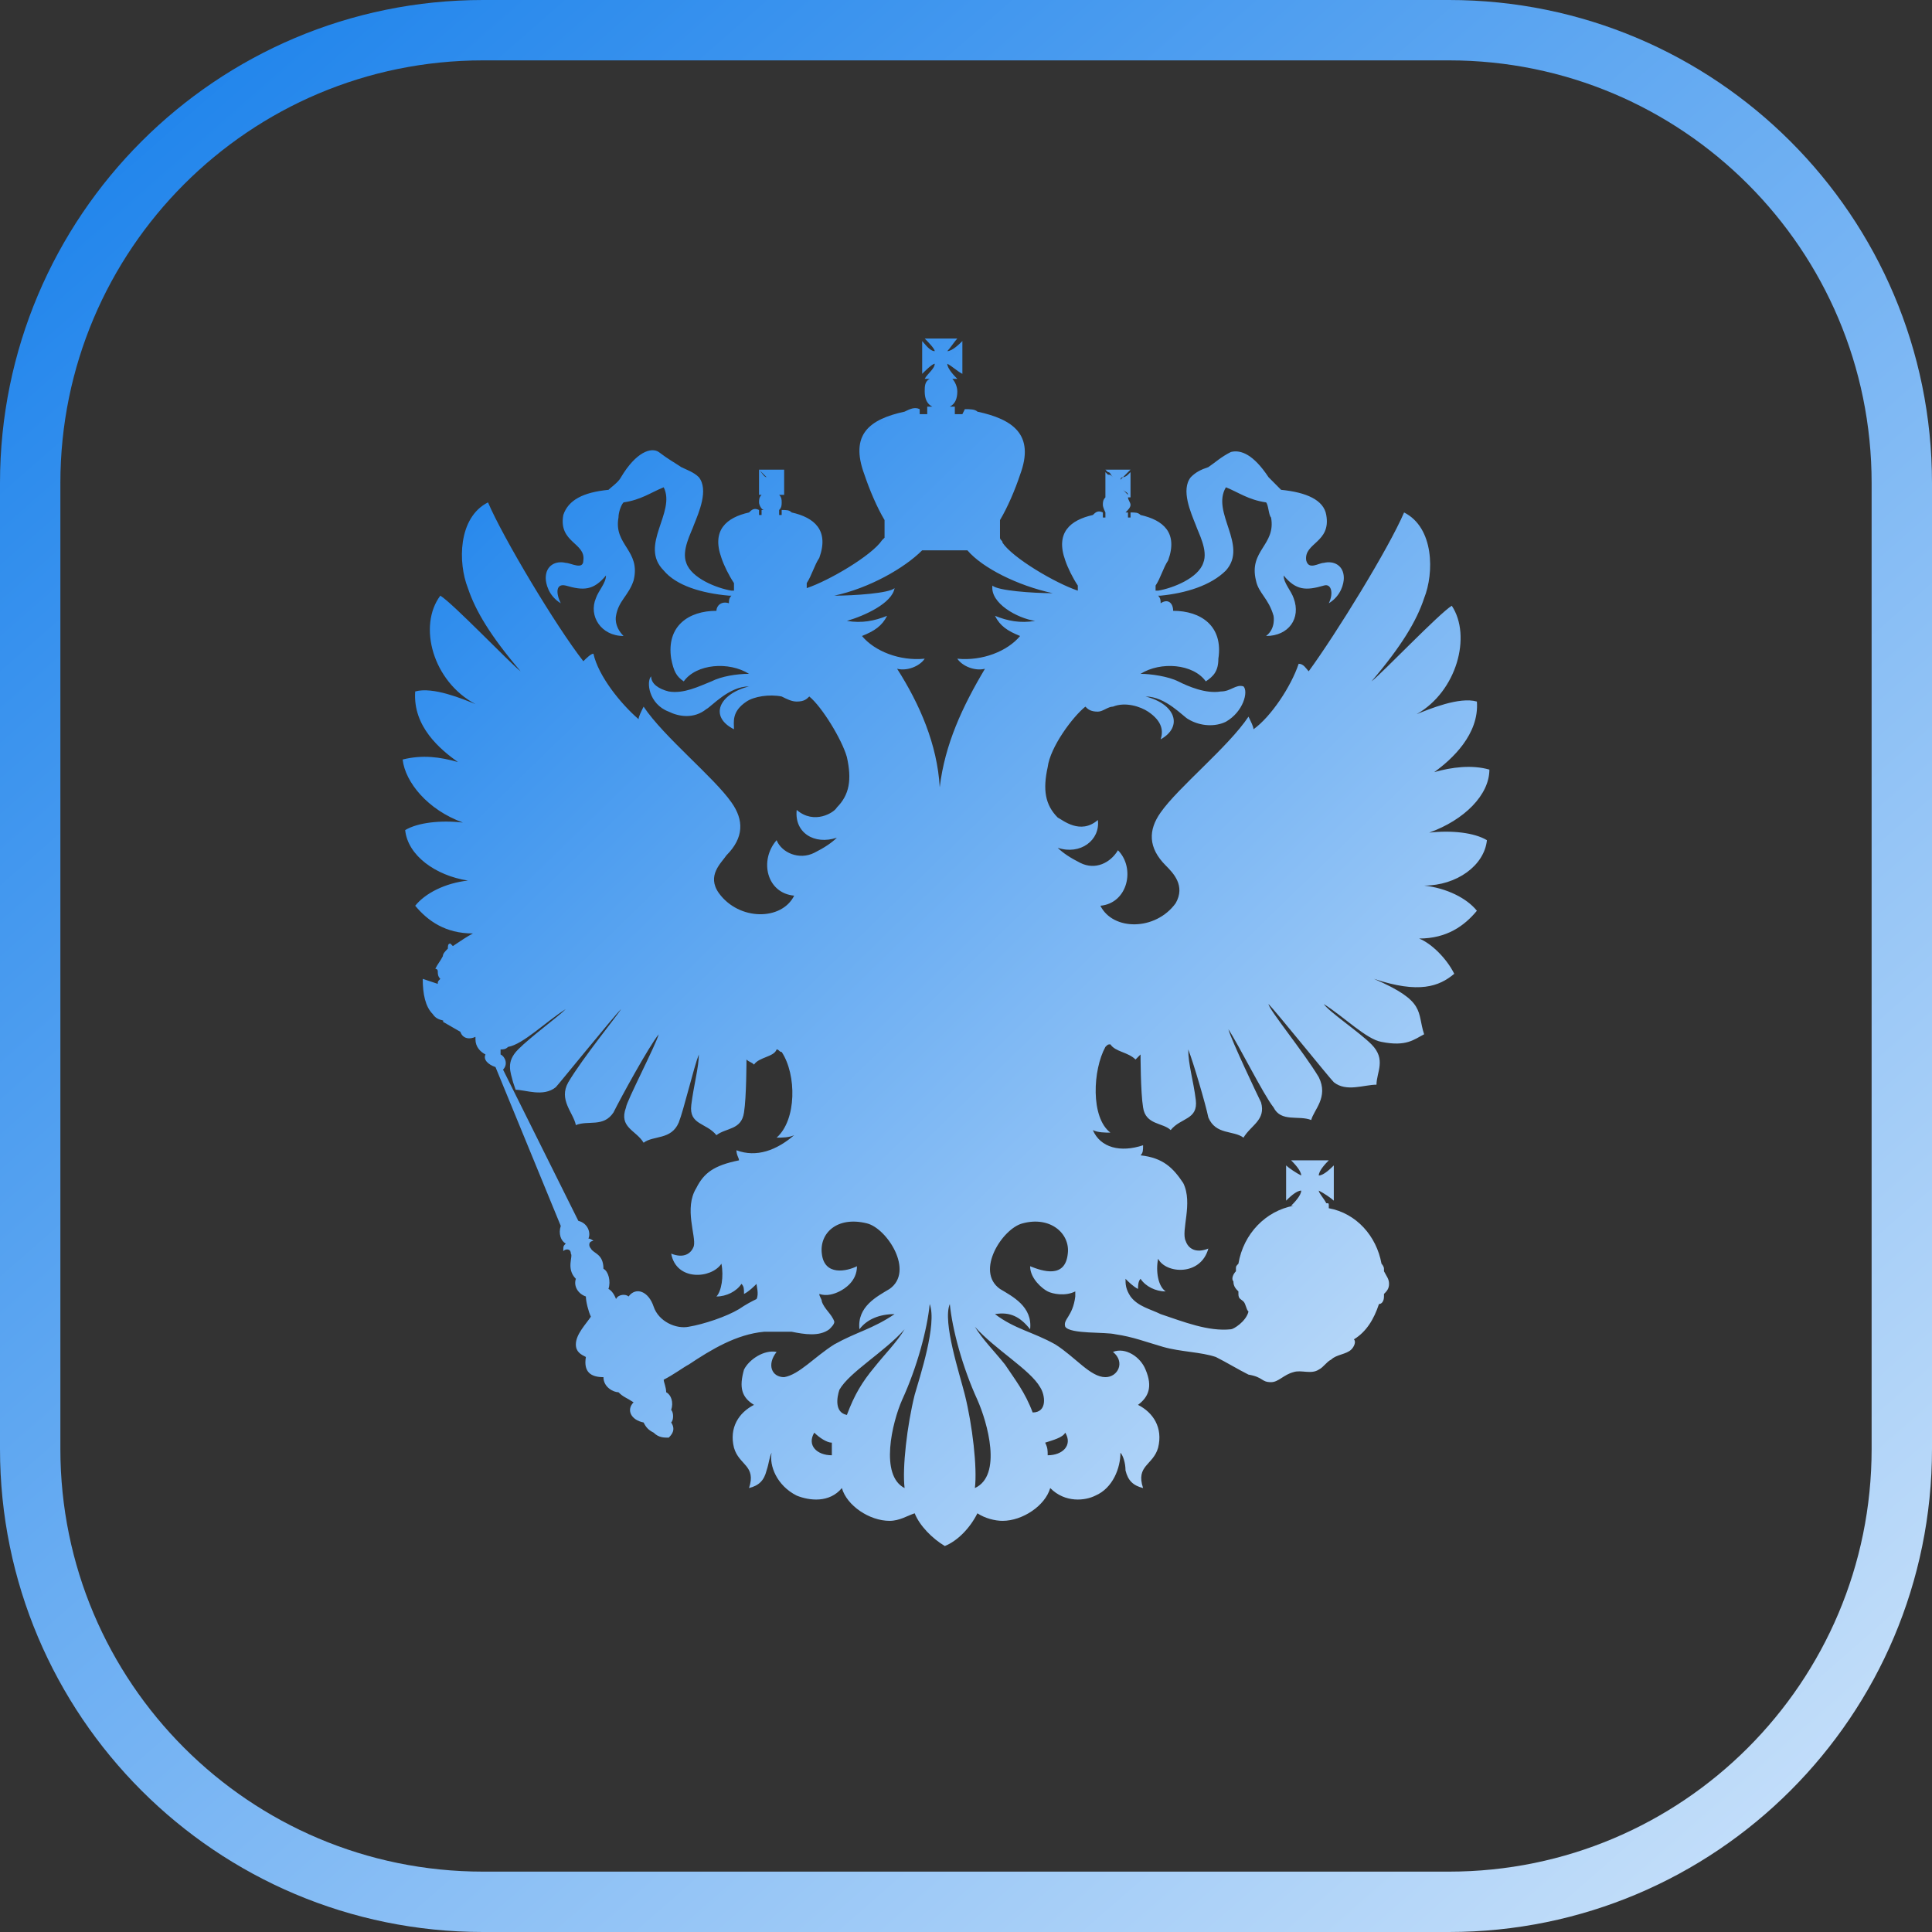
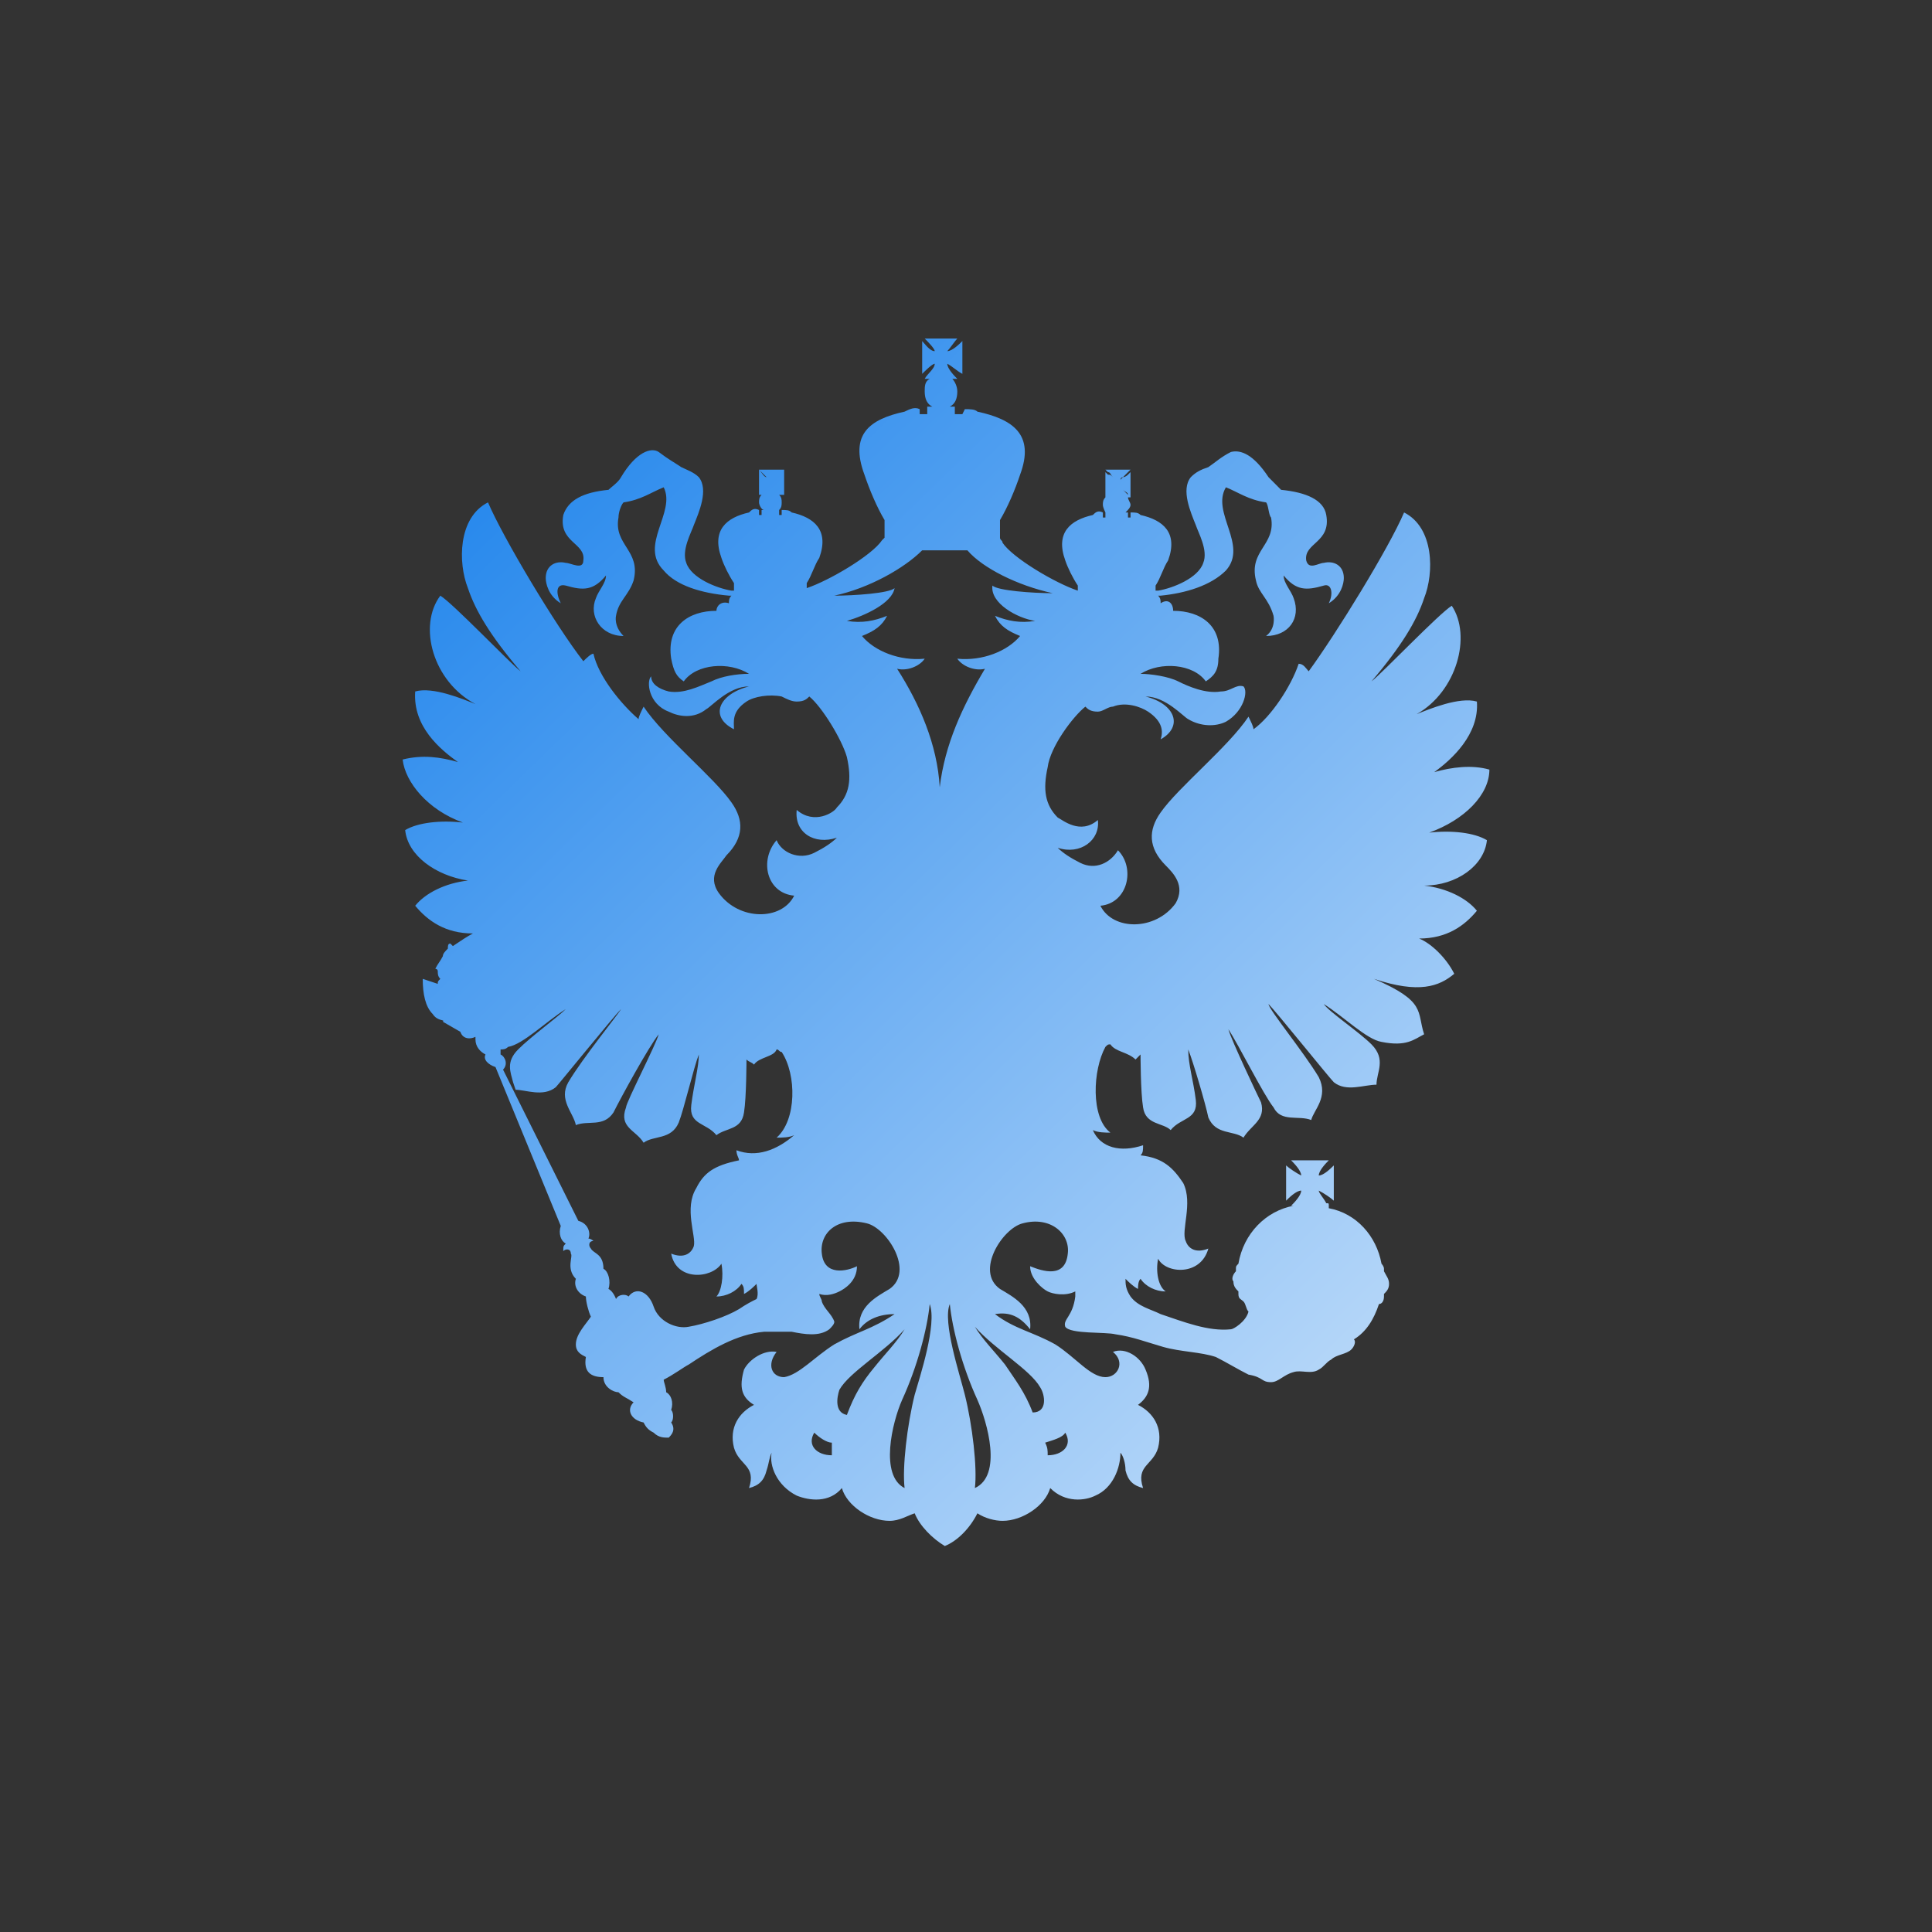
<svg xmlns="http://www.w3.org/2000/svg" width="32" height="32" viewBox="0 0 32 32" fill="none">
  <rect x="0" y="0" width="32" height="32" fill="#333333" stroke="none" />
-   <path d="M8 0.5H24C28.142 0.5 31.5 3.858 31.5 8V24C31.5 28.142 28.142 31.5 24 31.5H8C3.858 31.5 0.5 28.142 0.5 24V8C0.5 3.858 3.858 0.5 8 0.5Z" stroke="url(#paint0_linear_1_530)" />
  <path fill-rule="evenodd" clip-rule="evenodd" d="M17.145 10.284C16.896 10.326 16.688 10.284 16.48 10.2C16.563 10.367 16.688 10.451 16.896 10.534C16.688 10.785 16.272 10.952 15.856 10.91C15.94 11.035 16.147 11.119 16.314 11.077C15.94 11.704 15.649 12.33 15.565 13.04C15.524 12.33 15.233 11.662 14.859 11.077C15.025 11.119 15.233 11.035 15.316 10.91C14.9 10.952 14.485 10.785 14.277 10.534C14.485 10.451 14.609 10.367 14.693 10.2C14.485 10.284 14.277 10.326 14.027 10.284C14.318 10.2 14.776 9.992 14.817 9.741C14.734 9.825 14.152 9.866 13.819 9.866C14.402 9.741 14.983 9.407 15.274 9.115C15.482 9.115 15.773 9.115 16.023 9.115C16.272 9.407 16.854 9.699 17.436 9.825C17.104 9.825 16.522 9.783 16.438 9.699C16.397 9.992 16.854 10.242 17.145 10.284ZM17.228 22.977C17.311 23.102 17.353 23.395 17.104 23.395C16.979 23.06 16.813 22.852 16.646 22.601C16.48 22.392 16.272 22.184 16.147 21.975C16.48 22.351 17.062 22.685 17.228 22.977ZM16.147 24.647C16.189 24.313 16.106 23.603 15.981 23.102C15.898 22.768 15.607 21.891 15.732 21.599C15.773 22.017 15.94 22.643 16.189 23.186C16.355 23.561 16.605 24.438 16.147 24.647ZM15.15 23.102C15.025 23.603 14.942 24.313 14.983 24.647C14.568 24.438 14.776 23.561 14.942 23.186C15.191 22.643 15.358 22.017 15.399 21.599C15.524 21.933 15.233 22.81 15.15 23.102ZM14.485 22.643C14.277 22.893 14.152 23.102 14.027 23.436C13.819 23.395 13.861 23.144 13.903 23.019C14.069 22.726 14.651 22.392 14.983 22.017C14.859 22.225 14.651 22.434 14.485 22.643ZM17.644 23.729C17.769 23.937 17.602 24.104 17.353 24.104C17.353 24.021 17.353 23.979 17.311 23.895C17.436 23.854 17.602 23.812 17.644 23.729ZM13.778 24.104C13.528 24.104 13.362 23.937 13.487 23.729C13.57 23.812 13.695 23.895 13.778 23.895C13.778 23.979 13.778 24.021 13.778 24.104ZM12.198 19.052C12.198 19.136 12.24 19.177 12.24 19.219C11.824 19.303 11.658 19.428 11.533 19.678C11.325 20.012 11.533 20.472 11.492 20.639C11.45 20.764 11.325 20.848 11.117 20.764C11.201 21.223 11.783 21.181 11.949 20.931C11.99 21.14 11.949 21.39 11.866 21.474C12.032 21.474 12.198 21.39 12.281 21.265C12.323 21.307 12.323 21.349 12.323 21.432C12.406 21.39 12.489 21.307 12.531 21.265C12.531 21.307 12.572 21.432 12.531 21.516C12.448 21.557 12.364 21.599 12.24 21.683C12.032 21.808 11.658 21.933 11.408 21.975C11.201 22.017 10.91 21.891 10.826 21.641C10.743 21.39 10.535 21.307 10.411 21.474C10.369 21.432 10.244 21.432 10.203 21.516C10.203 21.516 10.161 21.39 10.078 21.349C10.12 21.223 10.078 21.056 9.995 21.015C9.995 20.764 9.829 20.764 9.787 20.68C9.746 20.639 9.746 20.555 9.829 20.555C9.787 20.514 9.746 20.514 9.746 20.514C9.787 20.43 9.746 20.263 9.579 20.221L8.332 17.716C8.415 17.633 8.374 17.507 8.291 17.465V17.424C8.291 17.382 8.291 17.382 8.291 17.382C8.332 17.382 8.374 17.382 8.415 17.34C8.665 17.298 9.039 16.923 9.371 16.714C9.247 16.839 8.789 17.173 8.582 17.382C8.374 17.591 8.457 17.758 8.498 17.925L8.54 18.05C8.706 18.05 8.997 18.175 9.205 18.008C9.247 17.966 10.161 16.839 10.286 16.714C10.244 16.797 9.662 17.507 9.413 17.925C9.247 18.217 9.496 18.426 9.538 18.635C9.746 18.551 9.995 18.676 10.161 18.426C10.286 18.175 10.743 17.34 10.91 17.131C10.868 17.298 10.369 18.259 10.369 18.342C10.244 18.676 10.535 18.718 10.66 18.927C10.826 18.802 11.117 18.885 11.242 18.593C11.325 18.384 11.492 17.674 11.575 17.465C11.575 17.674 11.492 17.966 11.45 18.3C11.408 18.635 11.699 18.593 11.866 18.802C12.032 18.676 12.281 18.718 12.323 18.426C12.364 18.175 12.364 17.549 12.364 17.549C12.406 17.591 12.448 17.591 12.489 17.633C12.572 17.507 12.822 17.507 12.863 17.382C12.905 17.382 12.905 17.424 12.947 17.424C13.196 17.799 13.196 18.551 12.863 18.843C12.947 18.843 13.071 18.843 13.154 18.802C12.863 19.052 12.531 19.177 12.198 19.052ZM24.628 13.916C24.42 13.791 24.046 13.749 23.672 13.791C24.254 13.582 24.669 13.165 24.669 12.747C24.378 12.664 24.046 12.706 23.755 12.789C24.046 12.58 24.503 12.163 24.462 11.62C24.171 11.536 23.672 11.745 23.464 11.829C24.129 11.453 24.378 10.534 24.046 10.033C23.838 10.159 22.882 11.161 22.716 11.286C23.214 10.701 23.464 10.284 23.588 9.908C23.755 9.491 23.755 8.739 23.256 8.488C23.007 9.073 22.134 10.493 21.676 11.119C21.635 11.077 21.593 10.994 21.51 10.994C21.385 11.369 21.053 11.87 20.762 12.079C20.762 12.037 20.72 11.954 20.679 11.87C20.346 12.371 19.515 13.04 19.224 13.457C19.016 13.749 19.016 14.042 19.307 14.334C19.431 14.459 19.639 14.668 19.473 14.96C19.14 15.419 18.434 15.419 18.226 15.002C18.683 14.96 18.808 14.376 18.517 14.083C18.392 14.292 18.143 14.417 17.893 14.292C17.727 14.209 17.602 14.125 17.519 14.042C17.893 14.167 18.226 13.916 18.184 13.582C17.893 13.833 17.602 13.582 17.519 13.541C17.311 13.332 17.27 13.081 17.353 12.706C17.395 12.371 17.769 11.87 17.977 11.704C18.018 11.745 18.06 11.787 18.184 11.787C18.267 11.787 18.351 11.704 18.434 11.704C18.642 11.62 18.891 11.704 19.016 11.787C19.265 11.954 19.265 12.121 19.224 12.246C19.598 12.037 19.473 11.662 18.974 11.536C19.307 11.536 19.598 11.87 19.681 11.912C19.889 12.037 20.138 12.037 20.305 11.954C20.596 11.787 20.679 11.453 20.596 11.369C20.471 11.328 20.388 11.453 20.221 11.453C19.972 11.495 19.681 11.369 19.515 11.286C19.348 11.202 19.057 11.161 18.891 11.161C19.224 10.952 19.764 10.994 19.972 11.286C20.097 11.202 20.18 11.119 20.18 10.91C20.263 10.367 19.889 10.117 19.431 10.117C19.431 9.992 19.348 9.908 19.224 9.992C19.224 9.95 19.224 9.908 19.182 9.866H19.224C19.639 9.825 20.055 9.699 20.305 9.449C20.679 9.031 20.055 8.488 20.305 8.071C20.512 8.154 20.679 8.28 20.97 8.321C21.011 8.363 21.011 8.53 21.053 8.572C21.136 9.031 20.679 9.115 20.803 9.616C20.845 9.825 21.011 9.908 21.094 10.2C21.094 10.2 21.136 10.409 20.97 10.534C21.344 10.534 21.552 10.242 21.427 9.908C21.385 9.783 21.261 9.658 21.261 9.532C21.468 9.783 21.635 9.783 21.926 9.699C22.05 9.658 22.092 9.825 22.009 9.992C22.217 9.866 22.258 9.658 22.258 9.574C22.258 9.365 22.092 9.282 21.926 9.323C21.843 9.323 21.676 9.449 21.635 9.282C21.593 8.989 22.05 8.989 21.967 8.53C21.926 8.28 21.635 8.154 21.219 8.113C21.177 8.071 21.094 7.987 21.011 7.904C20.762 7.528 20.554 7.445 20.388 7.486C20.221 7.57 20.138 7.653 20.014 7.737C19.889 7.779 19.806 7.82 19.723 7.904C19.556 8.113 19.723 8.488 19.806 8.697C19.847 8.822 20.014 9.115 19.93 9.323C19.847 9.574 19.431 9.741 19.182 9.783H19.14V9.699C19.224 9.574 19.265 9.407 19.348 9.282C19.515 8.822 19.265 8.614 18.891 8.53C18.849 8.488 18.808 8.488 18.725 8.488V8.572H18.683V8.488H18.642C18.683 8.447 18.725 8.405 18.725 8.363C18.725 8.321 18.683 8.28 18.683 8.238H18.725L18.683 8.196C18.683 8.154 18.642 8.154 18.6 8.113C18.642 8.154 18.642 8.154 18.683 8.196L18.725 8.238V7.82L18.683 7.862C18.683 7.862 18.642 7.904 18.6 7.904C18.558 7.946 18.558 7.946 18.558 7.946C18.558 7.946 18.558 7.904 18.6 7.904C18.642 7.862 18.642 7.862 18.683 7.82L18.725 7.779H18.309L18.351 7.82C18.392 7.82 18.392 7.862 18.434 7.904C18.392 7.862 18.392 7.862 18.351 7.862L18.309 7.82V8.238C18.267 8.28 18.267 8.321 18.267 8.363C18.267 8.405 18.309 8.488 18.309 8.488V8.572H18.267V8.488C18.184 8.447 18.143 8.488 18.101 8.53C17.727 8.614 17.478 8.822 17.644 9.282C17.686 9.407 17.769 9.574 17.852 9.699V9.783C17.478 9.658 16.771 9.24 16.605 8.989C16.605 8.948 16.563 8.948 16.563 8.906V8.614C16.688 8.405 16.813 8.113 16.896 7.862C17.145 7.194 16.771 6.944 16.189 6.818C16.147 6.777 16.064 6.777 15.981 6.777L15.94 6.86H15.815V6.735C15.773 6.735 15.773 6.735 15.732 6.735C15.815 6.693 15.856 6.61 15.856 6.484C15.856 6.401 15.815 6.317 15.773 6.275H15.856C15.815 6.234 15.69 6.108 15.69 6.025C15.773 6.067 15.856 6.15 15.94 6.192V5.649C15.898 5.691 15.773 5.816 15.69 5.816C15.732 5.774 15.815 5.649 15.856 5.607H15.316C15.358 5.649 15.482 5.774 15.482 5.816C15.399 5.816 15.316 5.691 15.274 5.649V6.192C15.316 6.15 15.441 6.025 15.482 6.025C15.482 6.108 15.358 6.192 15.316 6.275H15.399C15.316 6.317 15.316 6.401 15.316 6.484C15.316 6.61 15.358 6.693 15.441 6.735C15.399 6.735 15.399 6.735 15.358 6.735V6.86H15.233V6.777C15.15 6.735 15.067 6.777 14.983 6.818C14.402 6.944 14.069 7.194 14.318 7.862C14.402 8.113 14.526 8.405 14.651 8.614V8.906L14.609 8.948C14.443 9.198 13.736 9.616 13.362 9.741V9.658C13.445 9.532 13.487 9.365 13.57 9.24C13.736 8.781 13.487 8.572 13.113 8.488C13.071 8.447 13.03 8.447 12.947 8.447V8.53H12.905V8.447C12.947 8.405 12.947 8.363 12.947 8.321C12.947 8.28 12.947 8.238 12.905 8.196H12.988V7.779H12.572C12.614 7.82 12.655 7.862 12.697 7.904C12.655 7.904 12.614 7.82 12.572 7.779V8.196H12.614C12.572 8.238 12.572 8.28 12.572 8.321C12.572 8.363 12.614 8.447 12.655 8.447H12.614V8.53H12.572V8.447C12.489 8.405 12.448 8.447 12.406 8.488C12.032 8.572 11.783 8.781 11.949 9.24C11.99 9.365 12.073 9.532 12.157 9.658V9.783H12.115C11.866 9.741 11.45 9.574 11.367 9.323C11.284 9.115 11.45 8.822 11.492 8.697C11.575 8.488 11.741 8.113 11.575 7.904C11.492 7.82 11.367 7.779 11.284 7.737C11.159 7.653 11.076 7.612 10.91 7.486C10.785 7.403 10.535 7.486 10.286 7.904C10.244 7.987 10.12 8.071 10.078 8.113C9.662 8.154 9.413 8.28 9.33 8.53C9.247 8.989 9.704 8.989 9.662 9.282C9.662 9.449 9.455 9.323 9.371 9.323C9.205 9.282 9.039 9.365 9.039 9.574C9.039 9.658 9.08 9.866 9.288 9.992C9.205 9.825 9.205 9.658 9.371 9.699C9.662 9.783 9.829 9.783 10.037 9.532C10.037 9.658 9.912 9.783 9.87 9.908C9.746 10.2 9.953 10.534 10.328 10.534C10.161 10.367 10.203 10.2 10.203 10.2C10.244 9.95 10.411 9.866 10.494 9.616C10.619 9.115 10.161 9.031 10.244 8.572C10.244 8.488 10.286 8.363 10.328 8.321C10.619 8.28 10.785 8.154 10.993 8.071C11.201 8.488 10.577 9.031 10.993 9.449C11.201 9.699 11.616 9.825 12.073 9.866H12.115C12.073 9.908 12.073 9.95 12.073 9.992C11.949 9.95 11.866 10.033 11.866 10.117C11.408 10.117 11.034 10.367 11.117 10.91C11.159 11.119 11.201 11.202 11.325 11.286C11.533 10.994 12.073 10.952 12.406 11.161C12.198 11.161 11.949 11.202 11.783 11.286C11.575 11.369 11.325 11.495 11.076 11.453C10.91 11.411 10.785 11.328 10.785 11.202C10.702 11.286 10.743 11.662 11.076 11.787C11.242 11.87 11.492 11.912 11.699 11.745C11.783 11.704 12.073 11.369 12.406 11.369C11.907 11.495 11.741 11.87 12.157 12.079C12.157 11.954 12.115 11.787 12.364 11.62C12.489 11.536 12.739 11.495 12.947 11.536C13.03 11.578 13.113 11.62 13.196 11.62C13.321 11.62 13.362 11.578 13.404 11.536C13.612 11.704 13.944 12.246 14.027 12.539C14.111 12.914 14.069 13.165 13.861 13.374C13.819 13.457 13.487 13.666 13.196 13.415C13.154 13.791 13.487 14 13.861 13.875C13.778 13.958 13.653 14.042 13.487 14.125C13.238 14.25 12.947 14.125 12.863 13.916C12.572 14.25 12.697 14.793 13.154 14.835C12.947 15.252 12.24 15.252 11.907 14.793C11.699 14.501 11.949 14.292 12.032 14.167C12.323 13.875 12.323 13.582 12.115 13.29C11.824 12.873 10.993 12.204 10.66 11.704C10.619 11.787 10.577 11.87 10.577 11.912C10.286 11.662 9.912 11.202 9.829 10.827C9.787 10.827 9.704 10.91 9.662 10.952C9.205 10.367 8.332 8.906 8.083 8.321C7.584 8.572 7.584 9.323 7.75 9.741C7.875 10.117 8.124 10.534 8.623 11.119C8.457 10.994 7.501 9.992 7.293 9.866C6.919 10.367 7.168 11.286 7.875 11.662C7.667 11.578 7.168 11.369 6.877 11.453C6.836 12.037 7.293 12.413 7.584 12.622C7.293 12.539 7.002 12.497 6.669 12.58C6.711 12.956 7.085 13.415 7.667 13.624C7.293 13.582 6.919 13.624 6.711 13.749C6.753 14.167 7.21 14.501 7.75 14.585C7.376 14.626 7.044 14.793 6.877 15.002C7.085 15.252 7.376 15.461 7.833 15.461C7.75 15.503 7.625 15.586 7.501 15.67L7.459 15.628C7.418 15.628 7.418 15.67 7.418 15.712C7.376 15.754 7.335 15.795 7.335 15.837C7.293 15.921 7.251 15.962 7.21 16.046C7.21 16.046 7.251 16.046 7.251 16.088C7.251 16.129 7.251 16.171 7.293 16.213C7.251 16.255 7.251 16.255 7.251 16.296L7.002 16.213C7.002 16.463 7.044 16.672 7.168 16.797C7.251 16.923 7.376 16.881 7.335 16.923L7.625 17.09C7.667 17.215 7.792 17.215 7.875 17.173V17.215C7.875 17.34 7.958 17.424 8.041 17.465C8 17.549 8.083 17.633 8.207 17.674L9.288 20.305C9.247 20.43 9.288 20.555 9.371 20.597C9.33 20.639 9.33 20.639 9.33 20.722C9.371 20.68 9.455 20.68 9.455 20.764C9.496 20.806 9.371 21.015 9.538 21.181C9.496 21.307 9.579 21.432 9.704 21.474C9.704 21.557 9.746 21.724 9.787 21.808C9.704 21.933 9.538 22.1 9.538 22.267C9.538 22.392 9.621 22.434 9.704 22.476C9.662 22.726 9.787 22.81 9.995 22.81C9.995 22.977 10.161 23.06 10.244 23.06C10.328 23.144 10.369 23.144 10.494 23.227C10.369 23.353 10.452 23.52 10.66 23.561C10.702 23.645 10.743 23.687 10.826 23.729C10.91 23.812 10.993 23.812 11.076 23.812C11.117 23.77 11.201 23.687 11.117 23.561C11.159 23.52 11.159 23.395 11.117 23.353C11.159 23.227 11.117 23.102 11.034 23.06C11.034 22.977 10.993 22.893 10.993 22.852C11.159 22.768 11.325 22.643 11.408 22.601C11.783 22.351 12.198 22.1 12.655 22.058C12.78 22.058 12.988 22.058 13.113 22.058C13.321 22.1 13.57 22.142 13.736 22.017C13.778 21.975 13.819 21.933 13.819 21.891C13.778 21.766 13.653 21.683 13.612 21.557C13.612 21.516 13.57 21.474 13.57 21.432C13.695 21.474 13.819 21.432 13.903 21.39C13.986 21.349 14.194 21.223 14.194 20.973C14.027 21.056 13.653 21.14 13.612 20.764C13.57 20.43 13.861 20.138 14.36 20.263C14.693 20.346 15.15 21.056 14.734 21.349C14.526 21.474 14.194 21.641 14.235 22.017C14.36 21.85 14.568 21.766 14.817 21.766C14.443 22.017 14.194 22.058 13.819 22.267C13.487 22.476 13.238 22.768 12.988 22.81C12.78 22.81 12.697 22.601 12.863 22.392C12.655 22.351 12.406 22.518 12.323 22.685C12.24 22.977 12.281 23.144 12.489 23.269C12.24 23.395 12.073 23.645 12.157 23.979C12.24 24.271 12.531 24.271 12.406 24.647C12.572 24.605 12.655 24.522 12.697 24.355C12.739 24.23 12.739 24.146 12.78 24.062C12.739 24.271 12.863 24.605 13.196 24.772C13.404 24.856 13.736 24.898 13.944 24.647C14.027 24.939 14.402 25.19 14.734 25.19C14.9 25.19 15.025 25.106 15.15 25.065C15.233 25.273 15.441 25.482 15.649 25.607C15.856 25.524 16.064 25.315 16.189 25.065C16.314 25.148 16.48 25.19 16.605 25.19C16.937 25.19 17.311 24.939 17.395 24.647C17.644 24.898 17.977 24.856 18.143 24.772C18.434 24.647 18.558 24.313 18.558 24.062C18.6 24.104 18.642 24.23 18.642 24.355C18.683 24.522 18.766 24.605 18.933 24.647C18.808 24.271 19.099 24.271 19.182 23.979C19.265 23.645 19.099 23.395 18.849 23.269C19.016 23.144 19.099 22.977 18.974 22.685C18.891 22.476 18.642 22.309 18.434 22.392C18.642 22.559 18.517 22.81 18.309 22.81C18.06 22.81 17.81 22.476 17.478 22.267C17.104 22.058 16.813 22.017 16.48 21.766C16.729 21.724 16.896 21.808 17.062 22.017C17.104 21.641 16.771 21.474 16.563 21.349C16.147 21.056 16.605 20.346 16.937 20.263C17.395 20.138 17.727 20.43 17.686 20.764C17.644 21.181 17.27 21.056 17.062 20.973C17.062 21.181 17.27 21.349 17.353 21.39C17.436 21.432 17.644 21.474 17.81 21.39C17.81 21.432 17.81 21.474 17.81 21.474C17.769 21.808 17.602 21.85 17.644 21.975C17.727 22.1 18.309 22.058 18.475 22.1C18.766 22.142 18.974 22.225 19.265 22.309C19.556 22.392 19.889 22.392 20.138 22.476C20.305 22.559 20.512 22.685 20.679 22.768C20.928 22.81 20.887 22.893 21.053 22.893C21.177 22.893 21.261 22.768 21.427 22.726C21.552 22.685 21.718 22.768 21.843 22.685C21.926 22.643 21.967 22.559 22.05 22.518C22.134 22.434 22.3 22.434 22.383 22.351C22.425 22.309 22.466 22.225 22.425 22.184C22.632 22.058 22.757 21.85 22.84 21.599C22.882 21.599 22.923 21.557 22.923 21.474V21.432C22.965 21.39 23.007 21.349 23.007 21.265C23.007 21.181 22.965 21.14 22.923 21.056V21.015C22.923 20.973 22.882 20.931 22.882 20.931C22.799 20.472 22.466 20.096 22.009 20.012V19.971C22.009 19.929 22.009 19.929 21.967 19.929C21.926 19.845 21.843 19.762 21.843 19.72C21.926 19.762 22.05 19.845 22.092 19.887V19.303C22.05 19.344 21.926 19.47 21.843 19.47C21.843 19.386 21.967 19.261 22.009 19.219H21.385C21.427 19.261 21.552 19.386 21.552 19.47C21.468 19.428 21.344 19.344 21.302 19.303V19.887C21.344 19.845 21.468 19.72 21.552 19.72C21.552 19.804 21.427 19.929 21.385 19.971H21.427C20.97 20.054 20.596 20.43 20.512 20.931C20.471 20.973 20.471 20.973 20.471 21.015V21.056C20.429 21.098 20.388 21.181 20.429 21.223C20.429 21.307 20.471 21.349 20.512 21.39V21.432C20.512 21.516 20.554 21.516 20.596 21.557C20.637 21.599 20.637 21.683 20.679 21.724C20.637 21.891 20.429 22.017 20.388 22.017C20.014 22.058 19.598 21.891 19.224 21.766C19.057 21.683 18.849 21.641 18.725 21.474C18.642 21.349 18.642 21.265 18.642 21.181C18.683 21.223 18.766 21.307 18.849 21.349C18.849 21.307 18.849 21.223 18.891 21.181C18.974 21.307 19.14 21.39 19.307 21.39C19.182 21.307 19.14 21.056 19.182 20.848C19.307 21.098 19.889 21.14 20.014 20.68C19.806 20.764 19.681 20.68 19.639 20.555C19.556 20.388 19.764 19.929 19.598 19.595C19.431 19.344 19.265 19.177 18.891 19.136C18.933 19.094 18.933 19.052 18.933 18.969C18.558 19.094 18.226 19.01 18.101 18.718C18.184 18.76 18.309 18.76 18.392 18.76C18.06 18.509 18.101 17.716 18.309 17.34C18.351 17.298 18.351 17.298 18.392 17.298C18.475 17.424 18.683 17.424 18.808 17.549C18.849 17.507 18.849 17.507 18.891 17.465C18.891 17.465 18.891 18.092 18.933 18.342C18.974 18.635 19.265 18.593 19.39 18.718C19.556 18.509 19.847 18.551 19.806 18.217C19.764 17.883 19.681 17.633 19.681 17.382C19.764 17.591 19.972 18.3 20.014 18.509C20.138 18.802 20.429 18.718 20.596 18.843C20.72 18.635 20.97 18.551 20.887 18.259C20.845 18.175 20.388 17.215 20.346 17.048C20.512 17.298 20.928 18.134 21.094 18.342C21.219 18.593 21.51 18.468 21.718 18.551C21.759 18.384 22.009 18.175 21.843 17.841C21.593 17.424 21.011 16.714 21.011 16.63C21.136 16.756 22.009 17.841 22.092 17.925C22.3 18.092 22.591 17.966 22.799 17.966C22.799 17.758 22.965 17.549 22.716 17.298C22.508 17.09 22.009 16.756 21.926 16.63C22.258 16.839 22.632 17.215 22.882 17.257C23.297 17.34 23.422 17.215 23.588 17.131C23.464 16.756 23.63 16.589 22.757 16.213C23.505 16.463 23.838 16.338 24.087 16.129C23.963 15.879 23.713 15.628 23.505 15.545C23.963 15.545 24.254 15.336 24.462 15.085C24.295 14.877 23.963 14.71 23.588 14.668C24.129 14.668 24.586 14.334 24.628 13.916Z" fill="url(#paint1_linear_1_530)" />
  <defs>
    <linearGradient id="paint0_linear_1_530" x1="1.56648e-06" y1="-6.857" x2="40.905" y2="39.891" gradientUnits="userSpaceOnUse">
      <stop stop-color="#0073E9" />
      <stop offset="1" stop-color="white" />
    </linearGradient>
    <linearGradient id="paint1_linear_1_530" x1="6.669" y1="1.322" x2="32.453" y2="27.842" gradientUnits="userSpaceOnUse">
      <stop stop-color="#0073E9" />
      <stop offset="1" stop-color="white" />
    </linearGradient>
  </defs>
</svg>